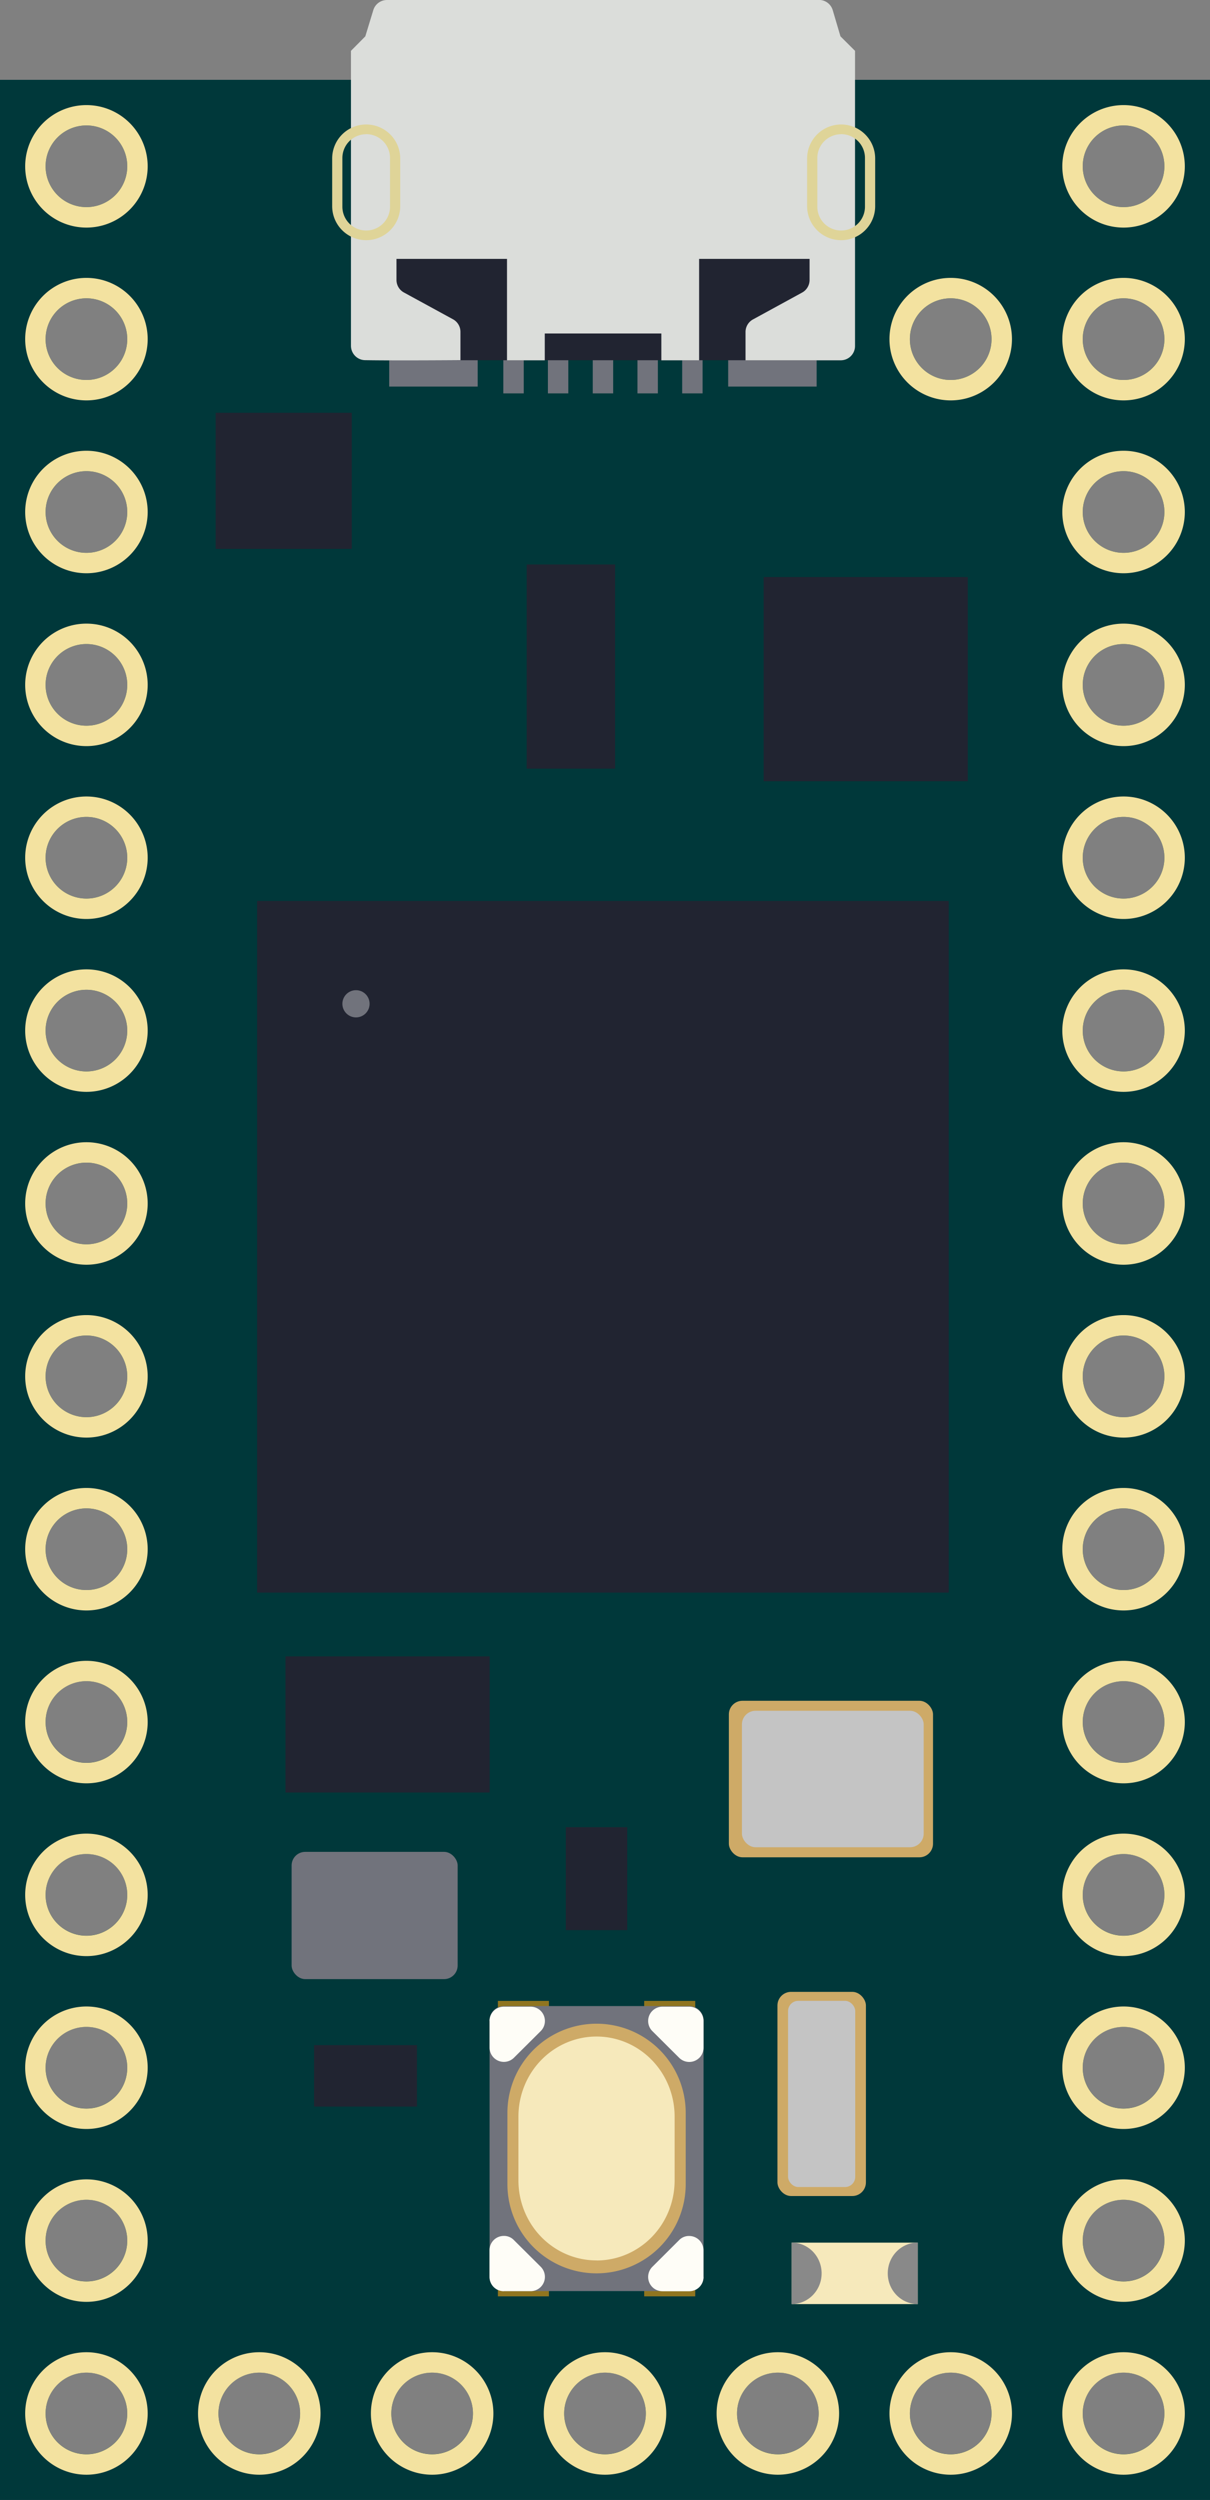
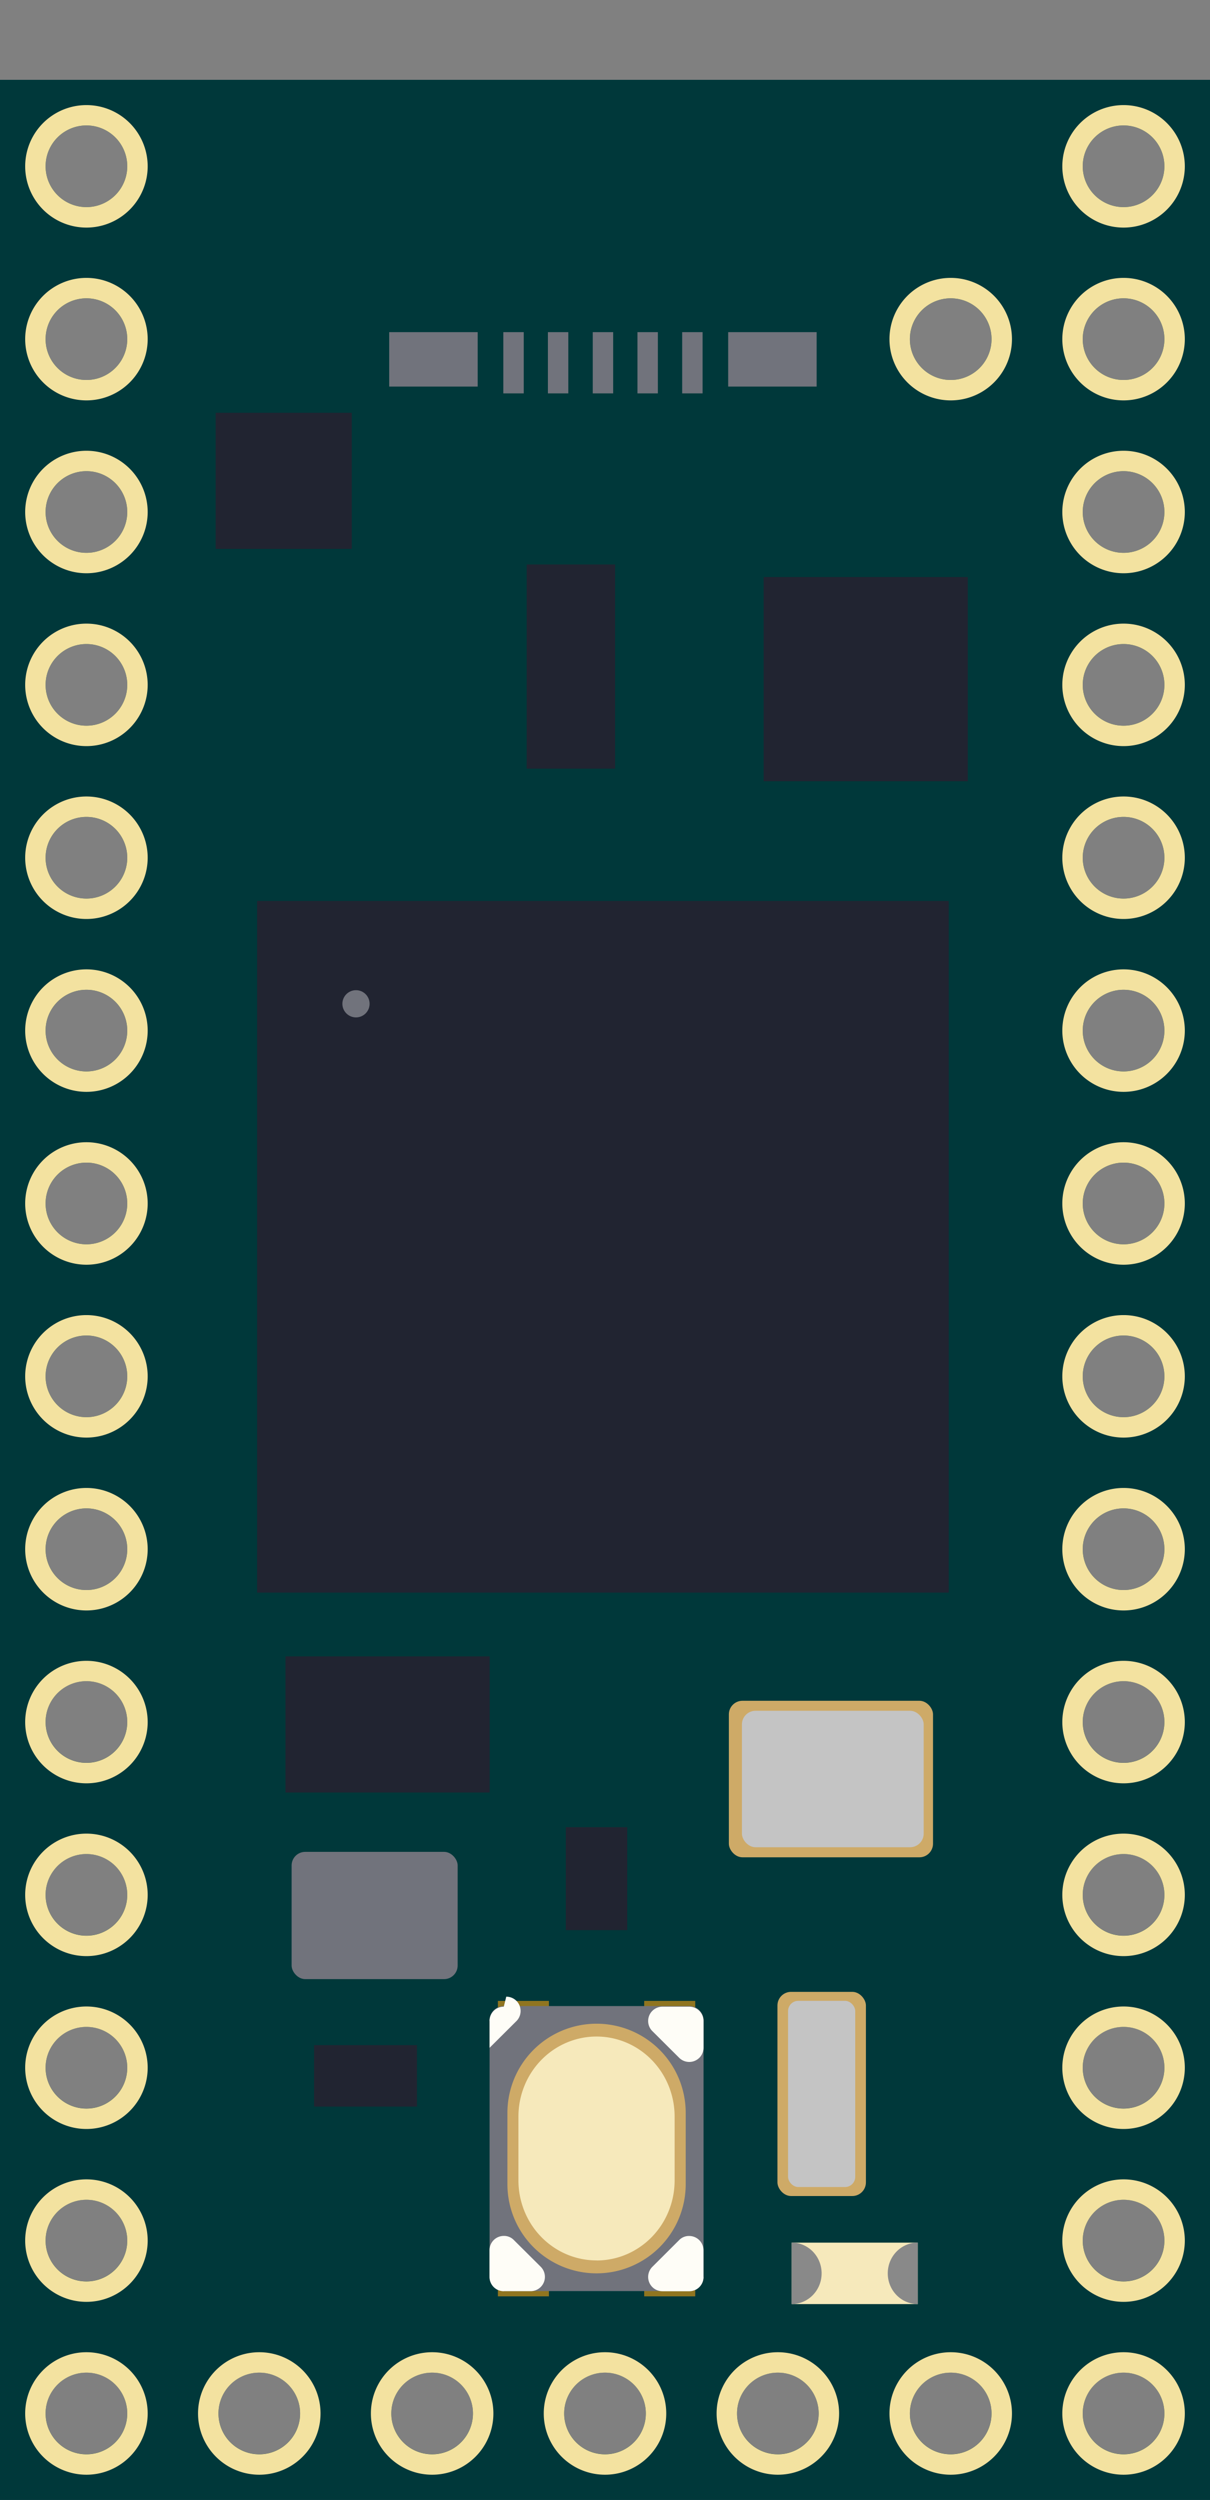
<svg xmlns="http://www.w3.org/2000/svg" xmlns:xlink="http://www.w3.org/1999/xlink" xml:space="preserve" width="67.199" height="138.832" viewBox="0 0 17.78 36.733">
  <rect x="0" y="0" width="17.78" height="36.733" fill="#808080" stroke="none" />
  <defs>
    <linearGradient xlink:href="#a" id="b" x1="5.07" x2="6.27" y1="39.565" y2="39.565" gradientTransform="rotate(90 13.389 36.016)" gradientUnits="userSpaceOnUse" />
    <linearGradient id="a">
      <stop offset="0" style="stop-color:#907520;stop-opacity:1" />
    </linearGradient>
  </defs>
  <g transform="translate(0 -.026)">
    <path d="M0 1.199v35.56h17.78V1.199Zm1.27.67a.6.6 0 1 1 0 1.2.6.6 0 0 1 0-1.2m15.24 0a.6.6 0 1 1 0 1.2.6.6 0 0 1 0-1.2M1.27 4.409a.6.6 0 1 1 0 1.2.6.6 0 0 1 0-1.2m12.7 0a.6.6 0 1 1 0 1.2.6.6 0 0 1 0-1.2m2.54 0a.6.6 0 1 1 0 1.2.6.6 0 0 1 0-1.2M1.27 6.949a.6.6 0 1 1 0 1.2.6.6 0 0 1 0-1.2m15.24 0a.6.6 0 1 1 0 1.2.6.6 0 0 1 0-1.2M1.27 9.489a.6.6 0 1 1 0 1.2.6.6 0 0 1 0-1.2m15.24 0a.6.6 0 1 1 0 1.2.6.6 0 0 1 0-1.2m-15.24 2.54a.6.6 0 1 1 0 1.2.6.6 0 0 1 0-1.2m15.24 0a.6.6 0 1 1 0 1.2.6.6 0 0 1 0-1.2m-15.24 2.54a.6.6 0 1 1 0 1.2.6.6 0 0 1 0-1.2m15.24 0a.6.6 0 1 1 0 1.2.6.6 0 0 1 0-1.2m-15.24 2.54a.6.6 0 1 1 0 1.2.6.6 0 0 1 0-1.2m15.24 0a.6.6 0 1 1 0 1.2.6.6 0 0 1 0-1.2m-15.24 2.54a.6.6 0 1 1 0 1.2.6.6 0 0 1 0-1.2m15.24 0a.6.6 0 1 1 0 1.2.6.6 0 0 1 0-1.2m-15.24 2.54a.6.6 0 1 1 0 1.2.6.6 0 0 1 0-1.2m15.24 0a.6.6 0 1 1 0 1.2.6.6 0 0 1 0-1.2M1.27 24.727a.6.6 0 1 1 0 1.2.6.6 0 0 1 0-1.2m15.24 0a.6.6 0 1 1 0 1.2.6.6 0 0 1 0-1.2m-15.24 2.54a.6.6 0 1 1 0 1.2.6.6 0 0 1 0-1.2m15.24 0a.6.6 0 1 1 0 1.2.6.6 0 0 1 0-1.2m-15.24 2.54a.6.6 0 1 1 0 1.2.6.6 0 0 1 0-1.2m15.24 0a.6.6 0 1 1 0 1.2.6.6 0 0 1 0-1.2m-15.24 2.54a.6.6 0 1 1 0 1.2.6.6 0 0 1 0-1.2m15.24 0a.6.6 0 1 1 0 1.2.6.6 0 0 1 0-1.2m-12.7 2.54a.6.6 0 1 1 0 1.2.6.6 0 0 1 0-1.2m2.54 0a.6.6 0 1 1 0 1.2.6.6 0 0 1 0-1.2m2.54 0a.6.6 0 1 1 0 1.2.6.6 0 0 1 0-1.2m-7.62 0a.6.6 0 1 1 0 1.2.6.6 0 0 1 0-1.2m10.16 0a.6.6 0 1 1 0 1.2.6.6 0 0 1 0-1.2m2.54 0a.6.6 0 1 1 0 1.2.6.6 0 0 1 0-1.2m2.54 0a.6.6 0 1 1 0 1.2.6.6 0 0 1 0-1.2" style="fill:#00383a;fill-opacity:1;stroke-width:1.2;stroke-linecap:round;paint-order:stroke fill markers" />
    <path d="M5.719 4.906v.8h1.3v-.8zm1.677 0v.9h.3v-.9Zm.655 0v.9h.3v-.9Zm.659 0v.9h.3v-.9Zm.657 0v.9h.3v-.9Zm.657 0v.9h.3v-.9Zm.676 0v.8H12v-.8z" style="display:inline;opacity:1;vector-effect:none;fill:#71737c;fill-opacity:1;stroke-width:1.2;stroke-linecap:round;stroke-linejoin:miter;stroke-miterlimit:4;stroke-dasharray:none;stroke-dashoffset:0;stroke-opacity:1;-inkscape-stroke:none;paint-order:stroke fill markers" />
-     <path d="M5.36 3.019h7v2.3h-7z" style="font-variation-settings:normal;opacity:1;vector-effect:none;fill:#212431;fill-opacity:1;stroke-width:1.2;stroke-linecap:round;stroke-linejoin:miter;stroke-miterlimit:4;stroke-dasharray:none;stroke-dashoffset:0;stroke-opacity:1;-inkscape-stroke:none;paint-order:stroke fill markers" />
-     <path d="M5.687.026a.21.21 0 0 0-.202.15L5.368.56l-.211.213v4.332c0 .118.094.213.211.213.466.008 1.398 0 1.398 0v-.414a.21.21 0 0 0-.11-.187l-.72-.393a.21.21 0 0 1-.11-.187V3.83H7.45v1.49h.555v-.394h1.713v.394h.555v-1.49h1.623v.31c0 .077-.043.15-.112.186l-.717.392a.21.21 0 0 0-.112.187v.415h1.397a.21.21 0 0 0 .212-.212V.773L12.35.56l-.114-.386a.21.21 0 0 0-.203-.149z" style="fill:#dbddda;stroke-width:.265" />
    <path d="M1.27 1.57a.9.9 0 1 0 0 1.8.9.9 0 0 0 0-1.8m15.24 0a.9.9 0 1 0 0 1.8.9.9 0 0 0 0-1.8m-15.24.299a.6.6 0 1 1 0 1.2.6.6 0 0 1 0-1.2m15.24 0a.6.6 0 1 1 0 1.2.6.6 0 0 1 0-1.2M1.27 4.109a.9.9 0 1 0 0 1.8.9.9 0 0 0 0-1.8m12.7 0a.9.9 0 1 0 0 1.8.9.9 0 0 0 0-1.8m2.54 0a.9.9 0 1 0 0 1.8.9.9 0 0 0 0-1.8m-15.24.3a.6.6 0 1 1 0 1.2.6.6 0 0 1 0-1.2m12.7 0a.6.6 0 1 1 0 1.2.6.6 0 0 1 0-1.2m2.54 0a.6.6 0 1 1 0 1.2.6.6 0 0 1 0-1.2M1.27 6.649a.9.9 0 1 0 0 1.8.9.9 0 0 0 0-1.8m15.24 0a.9.9 0 1 0 0 1.8.9.9 0 0 0 0-1.8m-15.24.3a.6.6 0 1 1 0 1.2.6.6 0 0 1 0-1.2m15.24 0a.6.6 0 1 1 0 1.2.6.6 0 0 1 0-1.2M1.27 9.189a.9.9 0 1 0 0 1.8.9.9 0 0 0 0-1.8m15.24 0a.9.9 0 1 0 0 1.8.9.9 0 0 0 0-1.8m-15.24.3a.6.6 0 1 1 0 1.2.6.6 0 0 1 0-1.2m15.24 0a.6.6 0 1 1 0 1.2.6.6 0 0 1 0-1.2m-15.24 2.24a.9.9 0 1 0 0 1.8.9.9 0 0 0 0-1.8m15.24 0a.9.9 0 1 0 0 1.8.9.9 0 0 0 0-1.8m-15.24.3a.6.6 0 1 1 0 1.2.6.6 0 0 1 0-1.2m15.24 0a.6.6 0 1 1 0 1.2.6.6 0 0 1 0-1.2m-15.24 2.24a.9.9 0 1 0 0 1.8.9.9 0 0 0 0-1.8m15.24 0a.9.9 0 1 0 0 1.8.9.9 0 0 0 0-1.8m-15.24.3a.6.6 0 1 1 0 1.2.6.6 0 0 1 0-1.2m15.24 0a.6.6 0 1 1 0 1.2.6.6 0 0 1 0-1.2m-15.24 2.24a.9.9 0 1 0 0 1.8.9.9 0 0 0 0-1.8m15.24 0a.9.9 0 1 0 0 1.8.9.9 0 0 0 0-1.8m-15.24.3a.6.6 0 1 1 0 1.2.6.6 0 0 1 0-1.2m15.24 0a.6.6 0 1 1 0 1.2.6.6 0 0 1 0-1.2m-15.24 2.24a.9.9 0 1 0 0 1.8.9.9 0 0 0 0-1.8m15.24 0a.9.9 0 1 0 0 1.8.9.9 0 0 0 0-1.8m-15.24.3a.6.6 0 1 1 0 1.2.6.6 0 0 1 0-1.2m15.24 0a.6.6 0 1 1 0 1.2.6.6 0 0 1 0-1.2m-15.24 2.24a.9.9 0 1 0 0 1.8.9.9 0 0 0 0-1.8m15.24 0a.9.9 0 1 0 0 1.8.9.9 0 0 0 0-1.8m-15.24.3a.6.6 0 1 1 0 1.2.6.6 0 0 1 0-1.2m15.24 0a.6.6 0 1 1 0 1.2.6.6 0 0 1 0-1.2m-15.24 2.24a.9.9 0 1 0 0 1.8.9.9 0 0 0 0-1.8m15.24 0a.9.9 0 1 0 0 1.8.9.9 0 0 0 0-1.8m-15.24.299a.6.6 0 1 1 0 1.2.6.6 0 0 1 0-1.2m15.24 0a.6.6 0 1 1 0 1.2.6.6 0 0 1 0-1.2m-15.24 2.24a.9.9 0 1 0 0 1.8.9.9 0 0 0 0-1.8m15.24 0a.9.9 0 1 0 0 1.8.9.9 0 0 0 0-1.8m-15.24.3a.6.6 0 1 1 0 1.2.6.6 0 0 1 0-1.2m15.24 0a.6.6 0 1 1 0 1.2.6.6 0 0 1 0-1.2m-15.24 2.24a.9.9 0 1 0 0 1.8.9.9 0 0 0 0-1.8m15.24 0a.9.9 0 1 0 0 1.8.9.9 0 0 0 0-1.8m-15.24.3a.6.6 0 1 1 0 1.2.6.6 0 0 1 0-1.2m15.24 0a.6.6 0 1 1 0 1.2.6.6 0 0 1 0-1.2m-15.24 2.24a.9.9 0 1 0 0 1.8.9.9 0 0 0 0-1.8m15.24 0a.9.9 0 1 0 0 1.8.9.9 0 0 0 0-1.8m-15.24.3a.6.6 0 1 1 0 1.2.6.6 0 0 1 0-1.2m15.24 0a.6.6 0 1 1 0 1.2.6.6 0 0 1 0-1.2m-12.7 2.24a.9.9 0 1 0 0 1.8.9.9 0 0 0 0-1.8m2.54 0a.9.9 0 1 0 0 1.8.9.9 0 0 0 0-1.8m2.54 0a.9.9 0 1 0 0 1.8.9.9 0 0 0 0-1.8m-7.62 0a.9.9 0 1 0 0 1.8.9.9 0 0 0 0-1.8m10.16 0a.9.9 0 1 0 0 1.8.9.9 0 0 0 0-1.8m2.54 0a.9.9 0 1 0 0 1.8.9.9 0 0 0 0-1.8m2.54 0a.9.9 0 1 0 0 1.8.9.9 0 0 0 0-1.8m-12.7.3a.6.6 0 1 1 0 1.2.6.6 0 0 1 0-1.2m2.54 0a.6.6 0 1 1 0 1.2.6.6 0 0 1 0-1.2m2.54 0a.6.6 0 1 1 0 1.2.6.6 0 0 1 0-1.2m-7.62 0a.6.6 0 1 1 0 1.2.6.6 0 0 1 0-1.2m10.16 0a.6.6 0 1 1 0 1.2.6.6 0 0 1 0-1.2m2.54 0a.6.6 0 1 1 0 1.2.6.6 0 0 1 0-1.2m2.54 0a.6.6 0 1 1 0 1.2.6.6 0 0 1 0-1.2" style="display:inline;opacity:1;fill:#f3e2a0;fill-opacity:1;stroke-width:1.2;stroke-linecap:round;paint-order:stroke fill markers" />
    <path d="M26.874-9.217h1.512v.903h-1.512z" style="font-variation-settings:normal;vector-effect:none;fill:#212431;fill-opacity:1;stroke-width:1.2;stroke-linecap:round;stroke-linejoin:miter;stroke-miterlimit:4;stroke-dasharray:none;stroke-dashoffset:0;stroke-opacity:1;-inkscape-stroke:none;paint-order:stroke fill markers" transform="rotate(90)" />
    <path d="M-6.127-30.979h1.512v.903h-1.512z" style="font-variation-settings:normal;vector-effect:none;fill:#212431;fill-opacity:1;stroke-width:1.2;stroke-linecap:round;stroke-linejoin:miter;stroke-miterlimit:4;stroke-dasharray:none;stroke-dashoffset:0;stroke-opacity:1;-inkscape-stroke:none;paint-order:stroke fill markers" transform="scale(-1)" />
    <path d="M11.633 32.978h1.853v.903h-1.853z" style="font-variation-settings:normal;vector-effect:none;fill:#f6e9bb;fill-opacity:1;stroke-width:1.2;stroke-linecap:round;stroke-linejoin:miter;stroke-miterlimit:4;stroke-dasharray:none;stroke-dashoffset:0;stroke-opacity:1;-inkscape-stroke:none;paint-order:stroke fill markers" />
    <path d="M11.633 32.977v.904a.441.451 0 0 0 .44-.452.441.451 0 0 0-.44-.452M13.485 33.88v-.903a.441.451 0 0 0-.44.452.441.451 0 0 0 .44.452" style="font-variation-settings:normal;vector-effect:none;fill:#898989;fill-opacity:1;stroke-width:1.2;stroke-linecap:round;stroke-linejoin:miter;stroke-miterlimit:4;stroke-dasharray:none;stroke-dashoffset:0;stroke-opacity:1;-inkscape-stroke:none;paint-order:stroke fill markers" />
    <path d="M4.195 24.364h3v2h-3zM3.778 13.264h10.163v10.163H3.778z" style="font-variation-settings:normal;opacity:1;vector-effect:none;fill:#212431;fill-opacity:1;stroke-width:1.2;stroke-linecap:round;stroke-linejoin:miter;stroke-miterlimit:4;stroke-dasharray:none;stroke-dashoffset:0;stroke-opacity:1;-inkscape-stroke:none;paint-order:stroke fill markers" />
    <circle cx="5.231" cy="14.775" r=".2" style="font-variation-settings:normal;opacity:1;vector-effect:none;fill:#71737c;fill-opacity:1;stroke-width:1.2;stroke-linecap:round;stroke-linejoin:miter;stroke-miterlimit:4;stroke-dasharray:none;stroke-dashoffset:0;stroke-opacity:1;-inkscape-stroke:none;paint-order:stroke fill markers" />
    <path d="M11.221 8.505h3v3h-3zM7.739 8.32h1.3v3h-1.3zM3.169 6.091h2v2h-2z" style="font-variation-settings:normal;opacity:1;vector-effect:none;fill:#212431;fill-opacity:1;stroke-width:1.2;stroke-linecap:round;stroke-linejoin:miter;stroke-miterlimit:4;stroke-dasharray:none;stroke-dashoffset:0;stroke-opacity:1;-inkscape-stroke:none;paint-order:stroke fill markers" />
    <rect width="3" height="2.3" x="10.71" y="25.016" rx=".2" ry=".2" style="font-variation-settings:normal;opacity:1;vector-effect:none;fill:#ceaa67;fill-opacity:1;stroke-width:1.2;stroke-linecap:round;stroke-linejoin:miter;stroke-miterlimit:4;stroke-dasharray:none;stroke-dashoffset:0;stroke-opacity:1;-inkscape-stroke:none;paint-order:stroke fill markers" />
    <rect width="2.671" height="2.005" x="10.902" y="25.163" rx=".2" ry=".2" style="font-variation-settings:normal;vector-effect:none;fill:#c4c4c4;fill-opacity:1;stroke-width:1.2;stroke-linecap:round;stroke-linejoin:miter;stroke-miterlimit:4;stroke-dasharray:none;stroke-dashoffset:0;stroke-opacity:1;-inkscape-stroke:none;paint-order:stroke fill markers" />
    <rect width="1.3" height="3" x="11.424" y="29.293" rx=".2" ry=".2" style="font-variation-settings:normal;vector-effect:none;fill:#ceaa67;fill-opacity:1;stroke-width:1.2;stroke-linecap:round;stroke-linejoin:miter;stroke-miterlimit:4;stroke-dasharray:none;stroke-dashoffset:0;stroke-opacity:1;-inkscape-stroke:none;paint-order:stroke fill markers" />
    <rect width=".987" height="2.736" x="11.58" y="29.425" rx=".15" ry=".15" style="font-variation-settings:normal;vector-effect:none;fill:#c4c4c4;fill-opacity:1;stroke-width:1.2;stroke-linecap:round;stroke-linejoin:miter;stroke-miterlimit:4;stroke-dasharray:none;stroke-dashoffset:0;stroke-opacity:1;-inkscape-stroke:none;paint-order:stroke fill markers" />
    <rect width="2.44" height="1.87" x="4.285" y="27.236" rx=".2" ry=".2" style="font-variation-settings:normal;vector-effect:none;fill:#71737c;fill-opacity:1;stroke-width:1.2;stroke-linecap:round;stroke-linejoin:miter;stroke-miterlimit:4;stroke-dasharray:none;stroke-dashoffset:0;stroke-opacity:1;-inkscape-stroke:none;paint-order:stroke fill markers" />
    <path d="M10.216 28.227v.67h-.75v-.67zm0 3.67v.671h-.75v-.67Zm-2.15-3.67v.67h-.75v-.67zm0 3.67v.671h-.75v-.67z" style="display:inline;fill:url(#b);fill-opacity:1;stroke-width:1.2;stroke-linecap:round;paint-order:stroke fill markers" transform="translate(0 1.199)" />
    <path d="M10.127 32.491H7.404a.21.21 0 0 1-.21-.21v-3.768a.21.21 0 0 1 .21-.21h2.724a.21.21 0 0 1 .21.21v3.77a.21.21 0 0 1-.21.21" style="display:inline;fill:#71737c;fill-opacity:1;stroke-width:.265" transform="translate(0 1.199)" />
-     <path d="M7.403 28.312a.21.21 0 0 0-.21.21h.001v.394a.21.21 0 0 0 .357.147l.394-.392a.21.21 0 0 0-.149-.359Zm2.33 0a.21.21 0 0 0-.147.359l.394.392a.21.21 0 0 0 .358-.147v-.394a.21.21 0 0 0-.21-.21h-.001zm-2.33 3.368a.21.21 0 0 0-.21.208v.395a.21.21 0 0 0 .21.21v-.001h.393a.21.21 0 0 0 .149-.359l-.395-.393a.2.2 0 0 0-.147-.06m2.724.001a.2.2 0 0 0-.148.061l-.394.393a.21.21 0 0 0 .149.358h.394a.21.21 0 0 0 .21-.21h-.001v-.393a.21.21 0 0 0-.21-.209" style="display:inline;fill:#fefdf7;fill-opacity:1;stroke-width:.265" transform="translate(0 1.199)" />
+     <path d="M7.403 28.312a.21.21 0 0 0-.21.21h.001v.394l.394-.392a.21.21 0 0 0-.149-.359Zm2.33 0a.21.21 0 0 0-.147.359l.394.392a.21.21 0 0 0 .358-.147v-.394a.21.21 0 0 0-.21-.21h-.001zm-2.33 3.368a.21.21 0 0 0-.21.208v.395a.21.21 0 0 0 .21.21v-.001h.393a.21.21 0 0 0 .149-.359l-.395-.393a.2.2 0 0 0-.147-.06m2.724.001a.2.2 0 0 0-.148.061l-.394.393a.21.21 0 0 0 .149.358h.394a.21.21 0 0 0 .21-.21h-.001v-.393a.21.21 0 0 0-.21-.209" style="display:inline;fill:#fefdf7;fill-opacity:1;stroke-width:.265" transform="translate(0 1.199)" />
    <path d="M8.766 32.23a1.31 1.31 0 0 1-1.31-1.31v-1.048a1.31 1.31 0 0 1 2.62 0v1.048a1.31 1.31 0 0 1-1.31 1.31" style="display:inline;fill:#ceaa67;fill-opacity:1;stroke-width:.265" transform="translate(0 1.199)" />
    <path d="M8.766 32.04a1.147 1.175 0 0 1-1.148-1.175v-.939a1.147 1.175 0 0 1 2.295 0v.94a1.147 1.175 0 0 1-1.147 1.175" style="display:inline;fill:#f6e9bb;fill-opacity:1;stroke-width:.265" transform="translate(0 1.199)" />
-     <path d="M5.381 1.855a.5.5 0 0 0-.5.5v.7a.5.5 0 1 0 1 0v-.7a.5.5 0 0 0-.5-.5m0 .142a.35.35 0 0 1 .35.35v.716a.349.349 0 1 1-.7 0v-.715a.35.35 0 0 1 .35-.35M12.36 1.855a.5.5 0 0 0-.5.5v.7a.5.5 0 1 0 1 0v-.7a.5.5 0 0 0-.5-.5m0 .142a.35.35 0 0 1 .35.35v.716a.349.349 0 1 1-.7 0v-.715a.35.35 0 0 1 .35-.35" style="font-variation-settings:normal;vector-effect:none;fill:#dfd498;fill-opacity:1;stroke-width:1.2;stroke-linecap:round;stroke-linejoin:miter;stroke-miterlimit:4;stroke-dasharray:none;stroke-dashoffset:0;stroke-opacity:1;-inkscape-stroke:none;paint-order:stroke fill markers" />
  </g>
</svg>